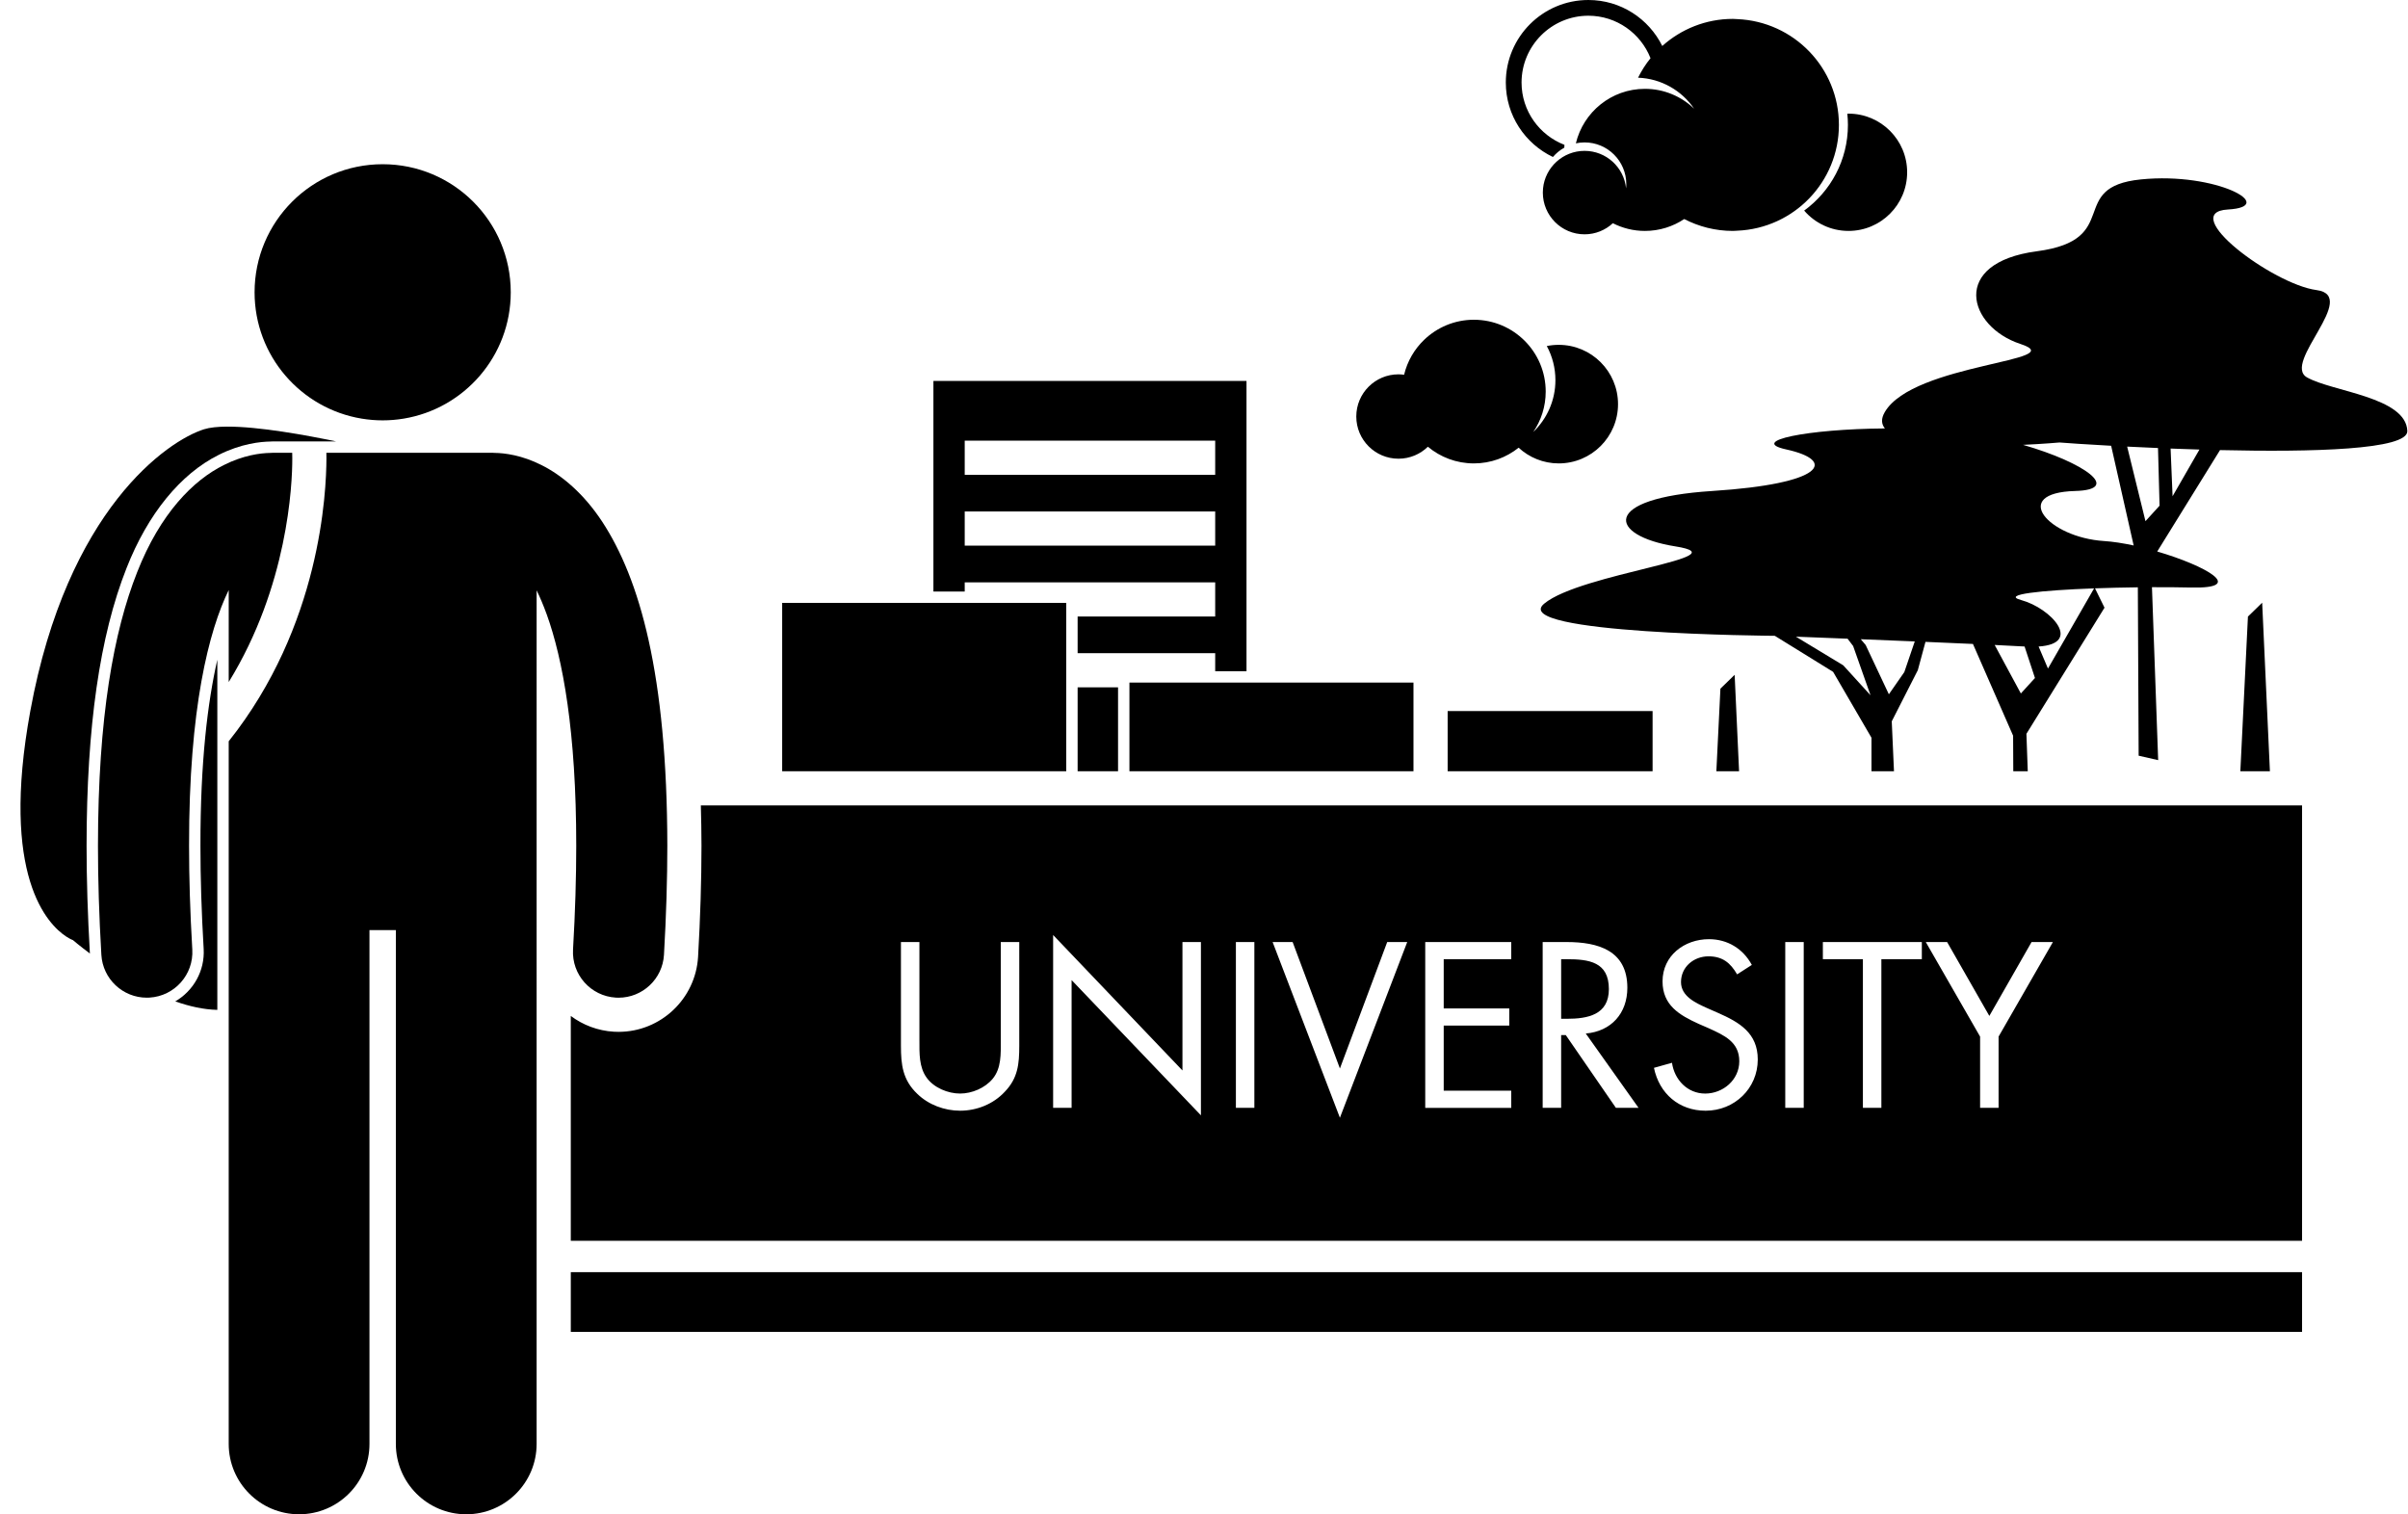
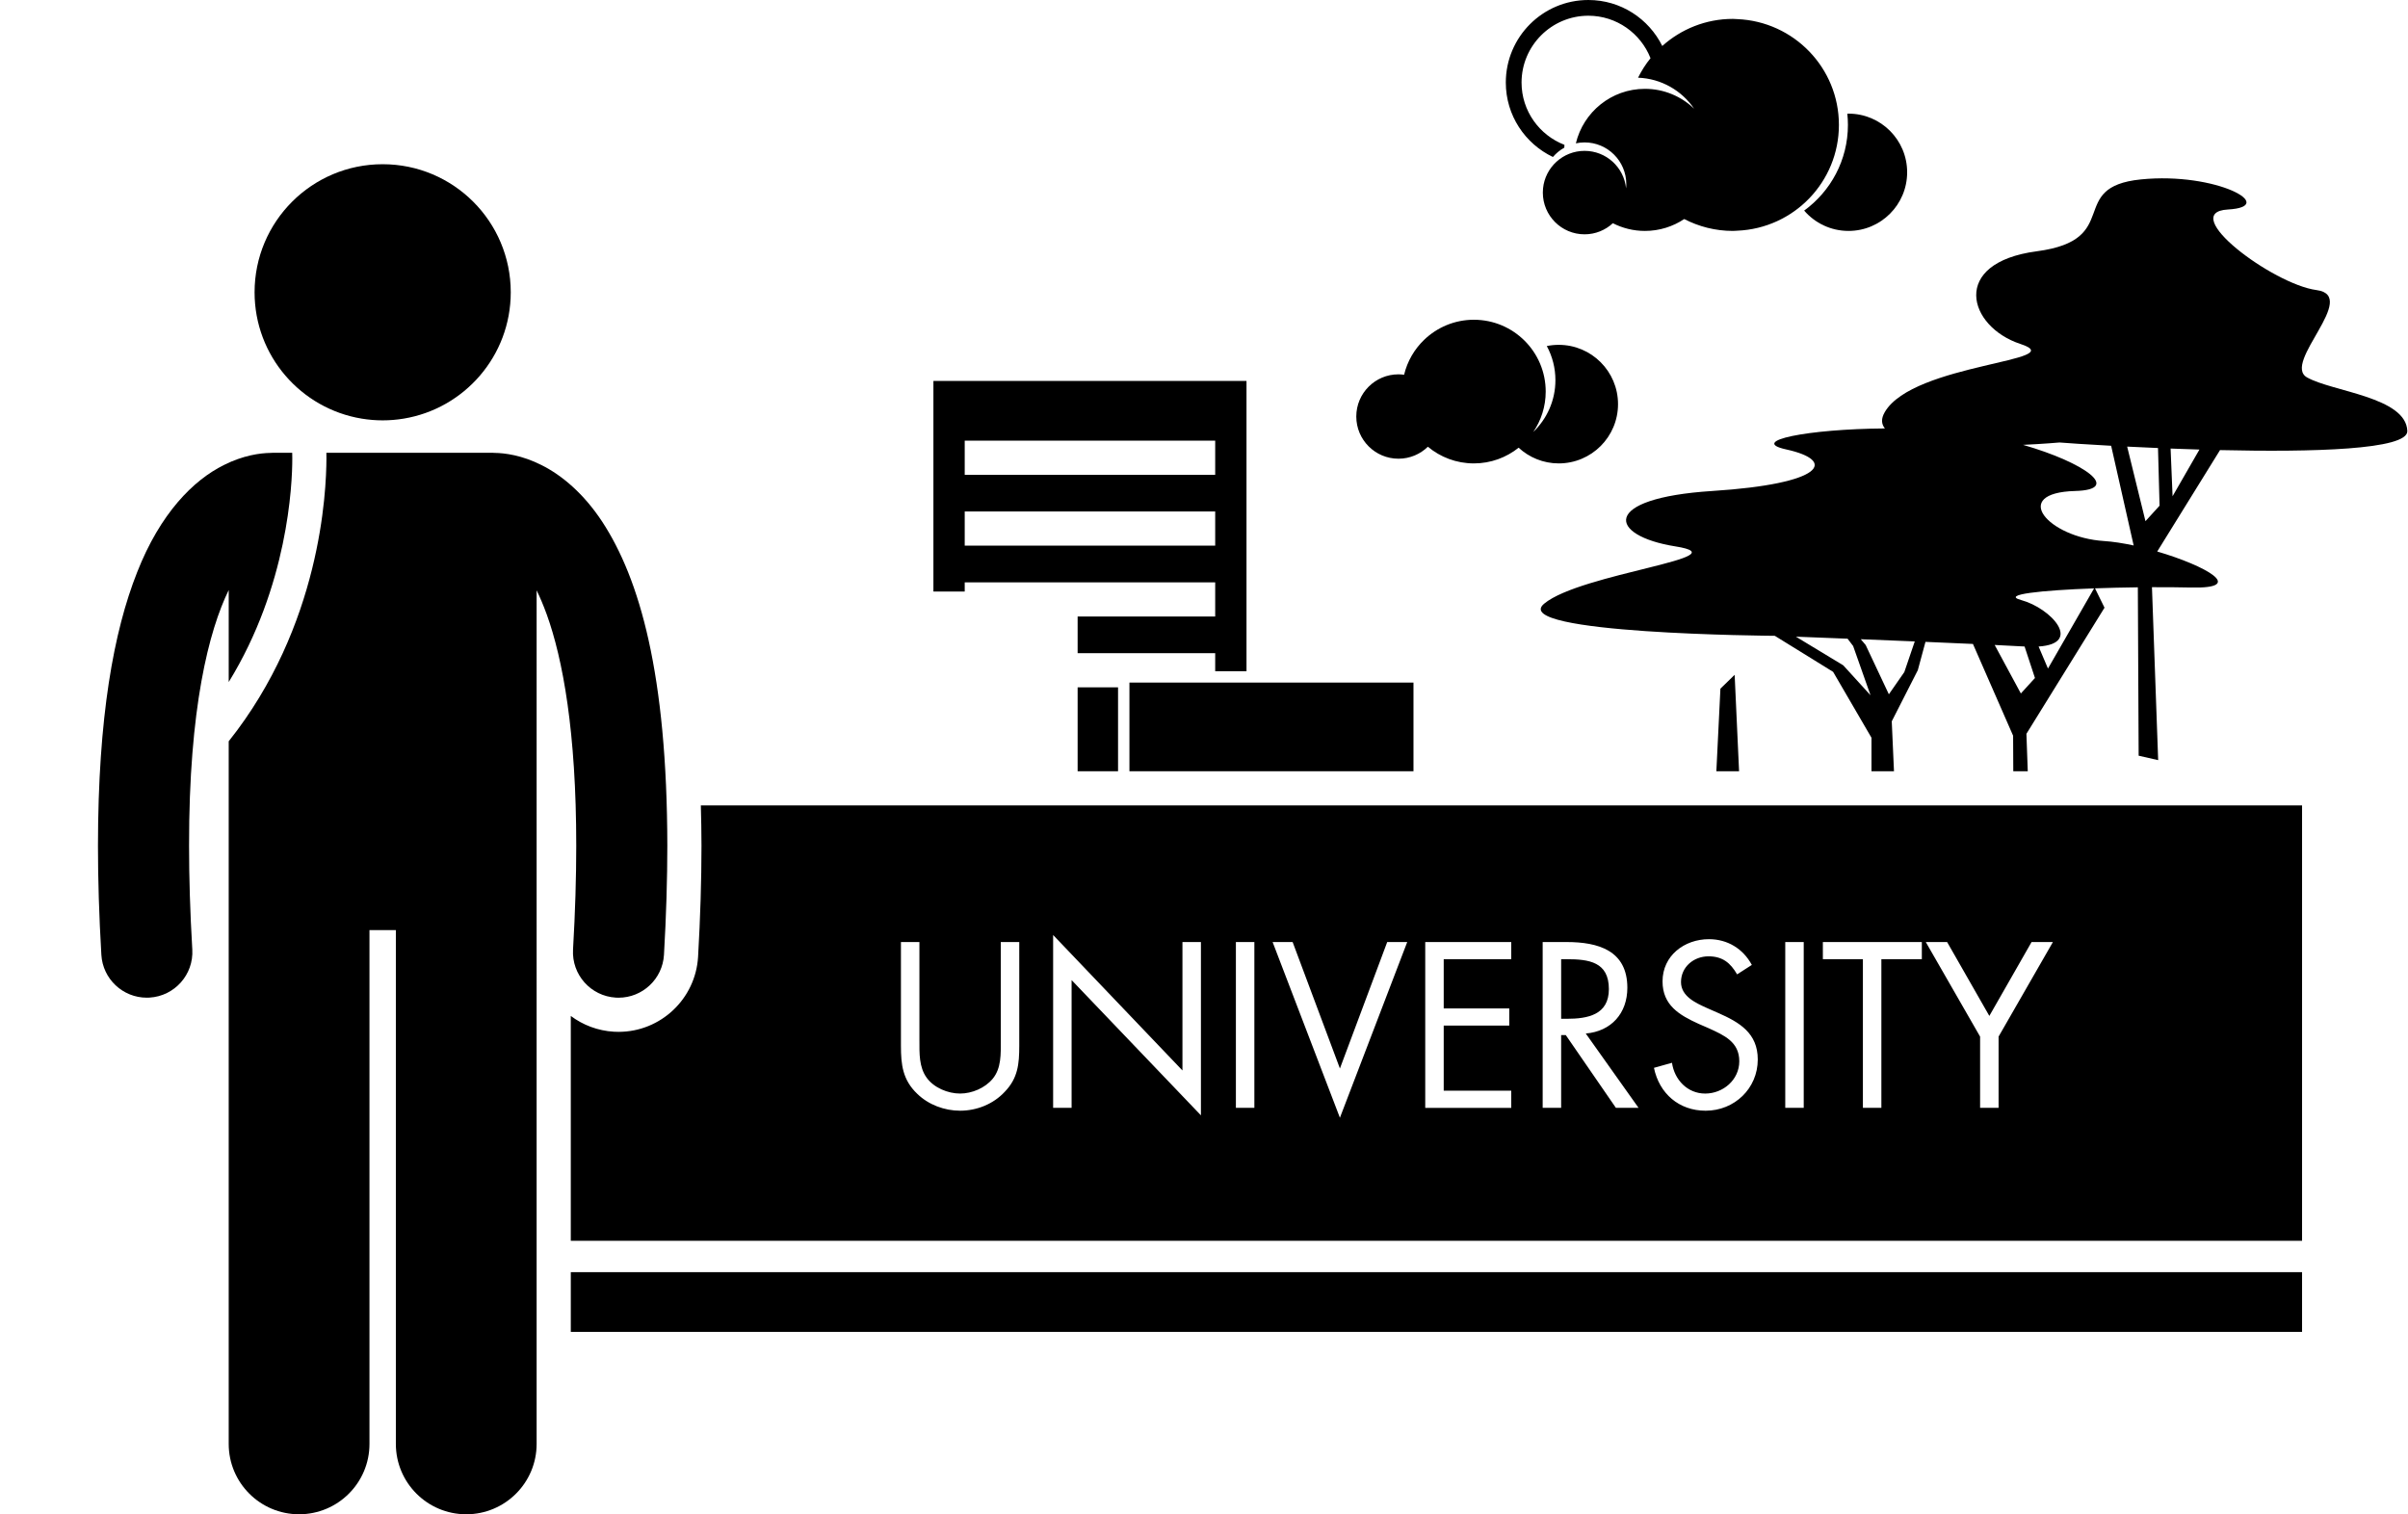
<svg xmlns="http://www.w3.org/2000/svg" height="266.0" preserveAspectRatio="xMidYMid meet" version="1.0" viewBox="-3.6 0.0 423.0 266.0" width="423.0" zoomAndPan="magnify">
  <g id="change1_1">
    <path d="M419.282,75.718c-0.222-5.982-13.124-6.887-17.61-9.409c-4.486-2.528,9.297-14.343,1.645-15.35 c-7.656-1.018-24.521-13.645-15.551-14.153c8.976-0.505-2.022-6.615-15.264-5.288c-13.236,1.33-3.008,10.609-18.313,12.629 c-15.307,2.019-12.104,13.252-2.866,16.283c9.235,3.033-18.821,3.371-23.832,11.965c-0.68,1.163-0.607,2.107,0.018,2.875 c-13.575,0.097-24.063,2.21-17.345,3.685c8.952,1.965,6.681,6.046-12.992,7.304c-19.672,1.256-18.316,7.852-6.444,9.736 c11.87,1.885-16.62,4.712-23.065,10.053c-6.443,5.338,40.363,5.652,40.363,5.652c0.048,0.002,0.104,0.004,0.153,0.006l10.234,6.328 l6.74,11.574v5.888h3.954l-0.392-8.771l4.579-8.988l1.344-4.971c2.878,0.122,5.705,0.245,8.339,0.365l7.057,16.122l0.03,6.242 h2.544l-0.236-6.576l13.717-22.156l-1.671-3.402c2.426-0.088,4.986-0.147,7.526-0.179l0.142,29.582l3.428,0.779l-1.09-30.382 c2.403-0.01,4.738,0.009,6.865,0.058c9.835,0.228,2.556-3.836-5.939-6.328l11.03-17.816 C402.509,79.446,419.405,79.03,419.282,75.718z M320.193,116.886l-8.317-5.035c2.521,0.099,5.646,0.221,9.077,0.357l0.978,1.288 l3.053,8.65L320.193,116.886z M330.921,118.074l-2.715,3.901l-4.07-8.65l-0.861-1.025c3.055,0.122,6.277,0.253,9.481,0.387 L330.921,118.074z M351.393,121.829l-4.6-8.521c1.952,0.095,3.732,0.186,5.255,0.271l1.822,5.533L351.393,121.829z M356.155,117.451l-1.644-3.869c7.797-0.518,2.225-6.725-3.071-8.165c-3.591-0.977,3.604-1.712,12.819-2.052L356.155,117.451z M366.025,95.052c-9.836-0.629-16.618-8.48-5.087-8.795c8.267-0.226,1.715-4.97-9.155-8.103c3.752-0.177,6.402-0.417,6.402-0.417 c1.248,0.104,4.576,0.331,9.071,0.577l3.955,17.517C369.364,95.432,367.58,95.151,366.025,95.052z M373.283,91.558l-3.216-13.097 c1.7,0.085,3.518,0.17,5.417,0.25l0.275,10.131L373.283,91.558z M378.044,87.181l-0.347-8.378c1.649,0.063,3.346,0.123,5.066,0.175 L378.044,87.181z" fill="inherit" />
-     <path d="M393.783 105.886L391.283 108.317 389.949 135.494 395.143 135.494z" fill="inherit" />
    <path d="M301.116 118.552L298.616 120.983 297.904 135.494 301.894 135.494z" fill="inherit" />
    <path d="M165.867,102.308h44v6h-24.166v6.444h24.166v3.167h5.5v-51h-55v36.999h5.5V102.308z M165.867,77.419h44v6h-44V77.419z M165.867,89.862h44v6h-44V89.862z" fill="inherit" />
    <path d="M185.701 120.752H192.801V135.494H185.701z" fill="inherit" />
-     <path d="M250.701 124.919H286.701V135.494H250.701z" fill="inherit" />
-     <path d="M133.801 105.917H183.699V135.494H133.801z" fill="inherit" />
+     <path d="M133.801 105.917H183.699H133.801z" fill="inherit" />
    <path d="M194.801 119.916H244.698V135.494H194.801z" fill="inherit" />
    <path d="M279.023,173.767c0-4.791-3.516-5.254-7.418-5.254h-0.966v10.47h1.005C275.314,178.982,279.023,178.287,279.023,173.767z" fill="inherit" />
    <path d="M400.791,217.99v-76.496H119.512c0.065,2.308,0.11,4.654,0.114,7.085c-0.002,6.094-0.203,12.654-0.598,19.507 c-0.434,7.399-6.571,13.191-13.973,13.191c-0.267,0-0.537-0.009-0.805-0.023c-2.85-0.167-5.456-1.177-7.582-2.772v39.509H400.791z M175.448,183.734c0,3.169-0.231,5.68-2.55,8.075c-2.009,2.163-4.906,3.322-7.843,3.322c-2.743,0-5.563-1.043-7.534-2.975 c-2.55-2.434-2.858-5.1-2.858-8.423v-18.235h3.245v17.347c0,2.164-0.077,4.637,1.275,6.491c1.274,1.777,3.747,2.781,5.872,2.781 c2.087,0,4.366-0.966,5.718-2.588c1.546-1.855,1.43-4.404,1.43-6.685v-17.347h3.245V183.734z M207.36,195.943l-22.718-23.761 v22.447h-3.245v-30.367l22.718,23.799v-22.563h3.245V195.943z M216.747,194.63h-3.245v-29.131h3.245V194.63z M231.775,196.368 l-11.822-30.869h3.516l8.307,22.215l8.307-22.215h3.516L231.775,196.368z M280.259,194.63l-8.809-12.788h-0.812v12.788h-3.245 v-29.131h4.211c5.525,0,10.664,1.468,10.664,8.036c0,4.482-2.821,7.649-7.303,8.036l9.272,13.059H280.259z M338.439,165.499 l7.418,12.981l7.418-12.981h3.748l-9.543,16.613v12.518h-3.246v-12.518l-9.542-16.613H338.439z M316.612,165.499h17.386v3.014 h-7.108v26.117h-3.245v-26.117h-7.032V165.499z M310.006,165.499h3.245v29.131h-3.245V165.499z M296.562,180.643l-1.777-0.772 c-3.399-1.545-6.336-3.284-6.336-7.456c0-4.52,3.825-7.418,8.152-7.418c3.245,0,5.988,1.661,7.534,4.52l-2.589,1.662 c-1.159-2.01-2.55-3.169-5.023-3.169c-2.589,0-4.83,1.855-4.83,4.521c0,2.512,2.589,3.671,4.56,4.56l1.932,0.85 c3.786,1.661,6.993,3.555,6.993,8.19c0,5.1-4.096,9.002-9.157,9.002c-4.675,0-8.151-3.014-9.079-7.533l3.168-0.889 c0.426,2.975,2.705,5.408,5.834,5.408c3.13,0,5.988-2.394,5.988-5.679C301.932,183.039,299.267,181.88,296.562,180.643z M246.764,165.499h15.107v3.014h-11.861v8.654h11.514v3.014h-11.514v11.436h11.861v3.014h-15.107V165.499z" fill="inherit" />
    <path d="M96.669 223.494L96.669 233.99 400.791 233.99 400.791 223.99 400.791 223.494z" fill="inherit" />
-     <path d="M34.577,115.903c-1.699,7.432-2.987,17.935-2.967,32.681c-0.002,5.62,0.189,11.71,0.566,18.107 c0.229,3.894-1.821,7.398-4.986,9.234c2.47,0.871,4.98,1.438,7.387,1.493V115.903z" fill="inherit" />
-     <path d="M12.191,167.513c-0.385-6.637-0.582-13.005-0.582-18.927c0.013-20.924,2.31-36.88,7.019-48.78 c3.726-9.495,9.482-16.563,16.206-19.898c3.927-1.979,7.356-2.314,9.05-2.338c0.126-0.012,0.271-0.02,0.42-0.02h11.147 c-5.277-1.104-13.569-2.622-19.151-2.601c-1.643,0.007-3.052,0.146-4.077,0.47c-6.333,2-24,14-30.5,49.5 c-5.314,29.022,3.07,37.489,6.309,39.614c0.722,0.474,1.191,0.636,1.191,0.636S10.337,166.131,12.191,167.513z" fill="inherit" />
    <path d="M22.183,175.275c0.158,0,0.317-0.005,0.479-0.014c4.411-0.261,7.777-4.045,7.517-8.454 c-0.391-6.654-0.57-12.71-0.567-18.222c-0.035-24.222,3.496-37.825,6.965-44.924v16.163c10.375-16.842,11.185-34.656,11.167-39.293 c0-0.506-0.008-0.816-0.013-0.984h-3.426c-0.133,0-0.262,0.014-0.394,0.021c-1.807,0.025-4.792,0.421-8.188,2.131 c-5.381,2.667-11.179,8.503-15.236,18.842c-4.107,10.38-6.864,25.385-6.878,48.045c0,5.855,0.188,12.224,0.597,19.158 C14.457,171.995,17.98,175.275,22.183,175.275z" fill="inherit" />
    <path d="M91.514,81.701c-3.418-1.725-6.422-2.112-8.223-2.136c-0.118-0.005-0.233-0.018-0.353-0.018H53.732 c0.006,0.238,0.011,0.564,0.012,0.984c-0.023,5.924-1,29.4-17.168,49.7v123.437c0,6.83,5.538,12.363,12.363,12.363 c6.828,0,12.365-5.533,12.365-12.363v-90.271h4.635v90.271c0,6.83,5.537,12.363,12.363,12.363c6.828,0,12.365-5.533,12.365-12.363 V103.714c0.592,1.215,1.188,2.609,1.777,4.234c2.818,7.813,5.189,20.632,5.181,40.64c0,5.513-0.176,11.571-0.563,18.224 c-0.256,4.411,3.109,8.194,7.523,8.452c0.157,0.009,0.314,0.014,0.471,0.014c4.205,0,7.733-3.283,7.981-7.535 c0.4-6.936,0.587-13.301,0.589-19.154c-0.041-30.183-4.861-46.887-11.435-56.933C98.908,86.67,95.064,83.472,91.514,81.701z" fill="inherit" />
    <path d="M67.292,73.548c10.681-1.753,18.829-11.02,18.829-22.197c0-12.426-10.072-22.5-22.5-22.5c-12.426,0-22.5,10.074-22.5,22.5 c0,11.178,8.15,20.444,18.83,22.197c1.194,0.196,2.42,0.303,3.67,0.303C64.871,73.85,66.096,73.744,67.292,73.548z" fill="inherit" />
    <path d="M268.116,60.793c0.966,1.784,1.515,3.827,1.515,5.998c0,3.579-1.497,6.804-3.891,9.1c1.378-2.021,2.186-4.464,2.186-7.097 c0-6.97-5.648-12.619-12.619-12.619c-3.392,0-6.465,1.346-8.732,3.523c-1.71,1.641-2.951,3.758-3.524,6.139 c-0.324-0.043-0.653-0.073-0.989-0.073c-4.094,0-7.41,3.318-7.41,7.412c0,4.094,3.316,7.411,7.41,7.411 c2.012,0,3.832-0.804,5.168-2.103c2.188,1.827,5.004,2.929,8.078,2.929c2.976,0,5.705-1.036,7.862-2.758 c1.855,1.707,4.323,2.758,7.042,2.758c5.754,0,10.418-4.662,10.418-10.414c0-5.753-4.664-10.416-10.418-10.416 C269.493,60.582,268.793,60.655,268.116,60.793z" fill="inherit" />
    <path d="M313.326,36.998c1.89,2.185,4.675,3.571,7.79,3.571c5.688,0,10.302-4.61,10.302-10.302c0-5.691-4.613-10.303-10.302-10.303 c-0.069,0-0.138,0.009-0.207,0.011c0.068,0.647,0.106,1.304,0.106,1.969C321.015,28.14,317.978,33.612,313.326,36.998z" fill="inherit" />
    <path d="M292.259,38.481c2.561,1.326,5.462,2.088,8.545,2.088c0.268,0,0.528-0.029,0.793-0.04 c9.917-0.419,17.834-8.565,17.834-18.585c0-10.017-7.917-18.166-17.834-18.585c-0.265-0.011-0.525-0.04-0.793-0.04 c-4.77,0-9.106,1.809-12.401,4.758C286.033,3.296,281.117,0,275.418,0c-8.006,0-14.5,6.492-14.5,14.5 c0,5.775,3.387,10.748,8.273,13.079c0.564-0.657,1.24-1.214,2.003-1.639c0.002-0.166,0.016-0.33,0.024-0.495 c-4.399-1.694-7.535-5.954-7.535-10.943c0-6.474,5.265-11.74,11.734-11.74c4.963,0,9.206,3.101,10.921,7.463 c-0.853,1.051-1.581,2.202-2.191,3.425c4.093,0.155,7.683,2.267,9.845,5.442c-2.243-2.155-5.283-3.486-8.639-3.486 c-5.892,0-10.817,4.086-12.13,9.574c0.493-0.104,1.004-0.162,1.528-0.162c4.049,0,7.332,3.281,7.332,7.33 c0,0.251-0.013,0.499-0.037,0.743c-0.373-3.699-3.497-6.587-7.295-6.587c-3.798,0-6.92,2.888-7.293,6.587 c-0.024,0.244-0.037,0.492-0.037,0.743c0,4.049,3.281,7.332,7.33,7.332c1.919,0,3.66-0.743,4.968-1.95 c1.693,0.858,3.605,1.354,5.634,1.354C287.908,40.569,290.281,39.799,292.259,38.481z" fill="inherit" />
  </g>
</svg>